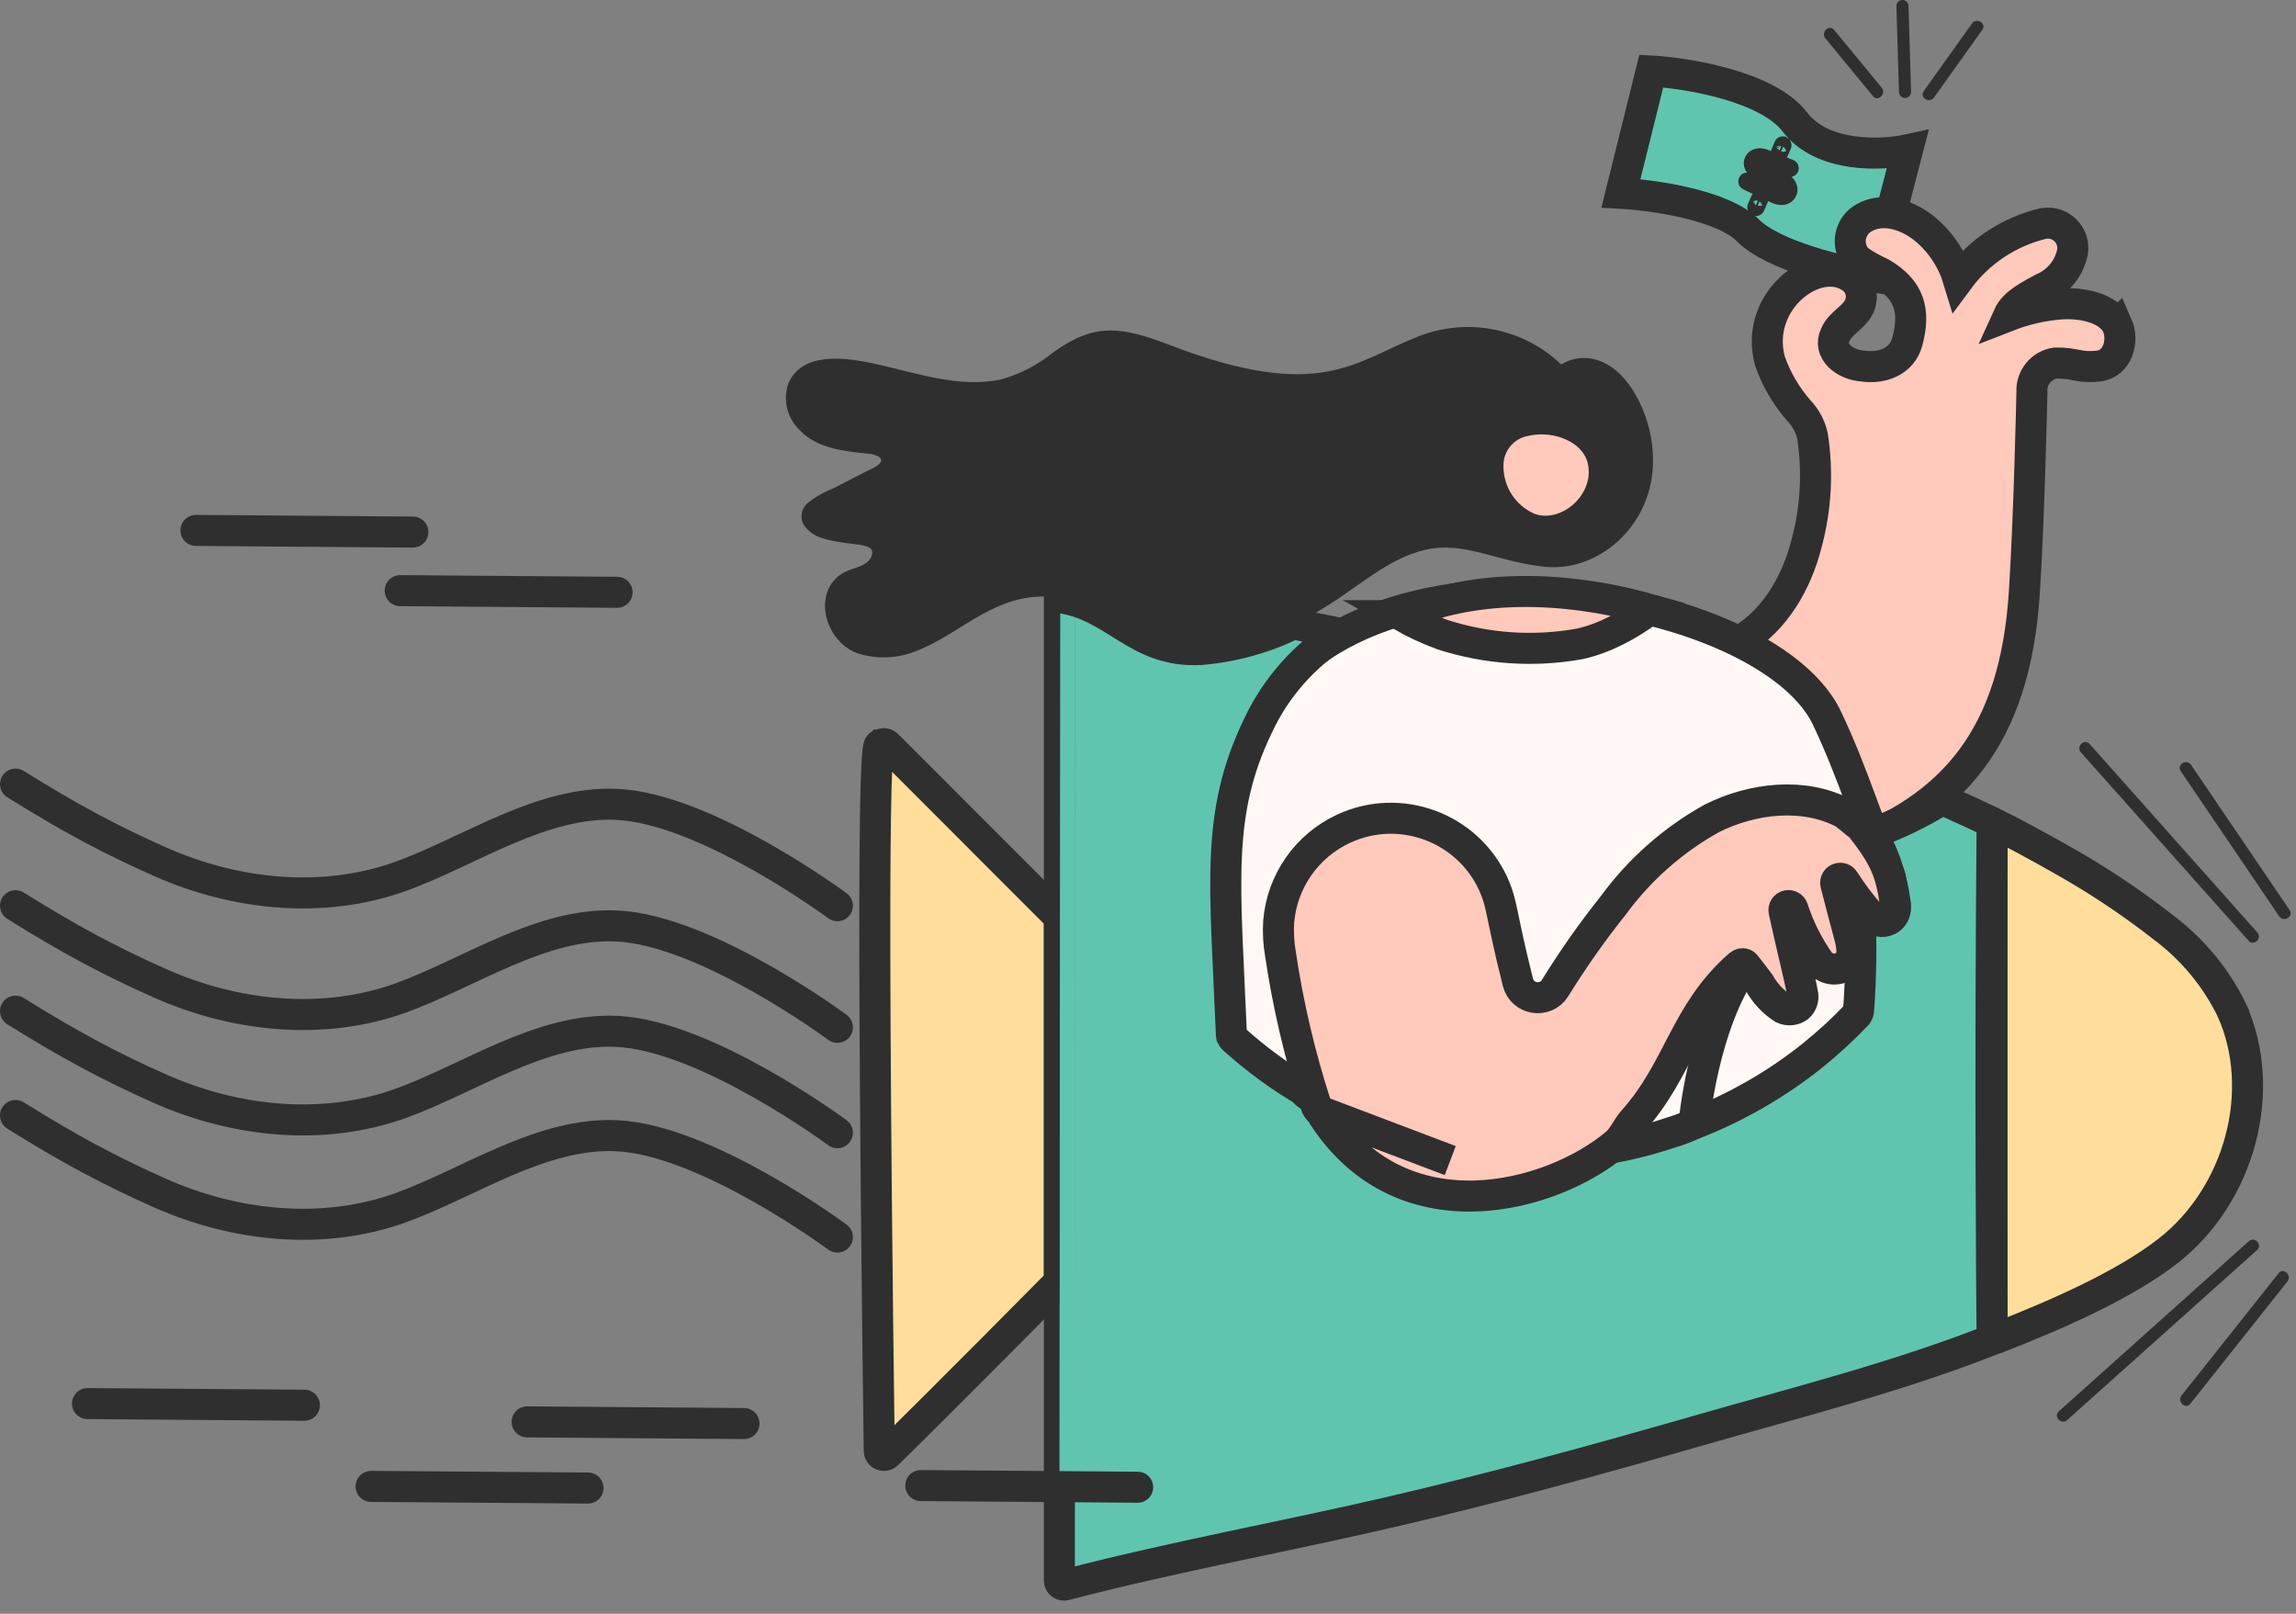
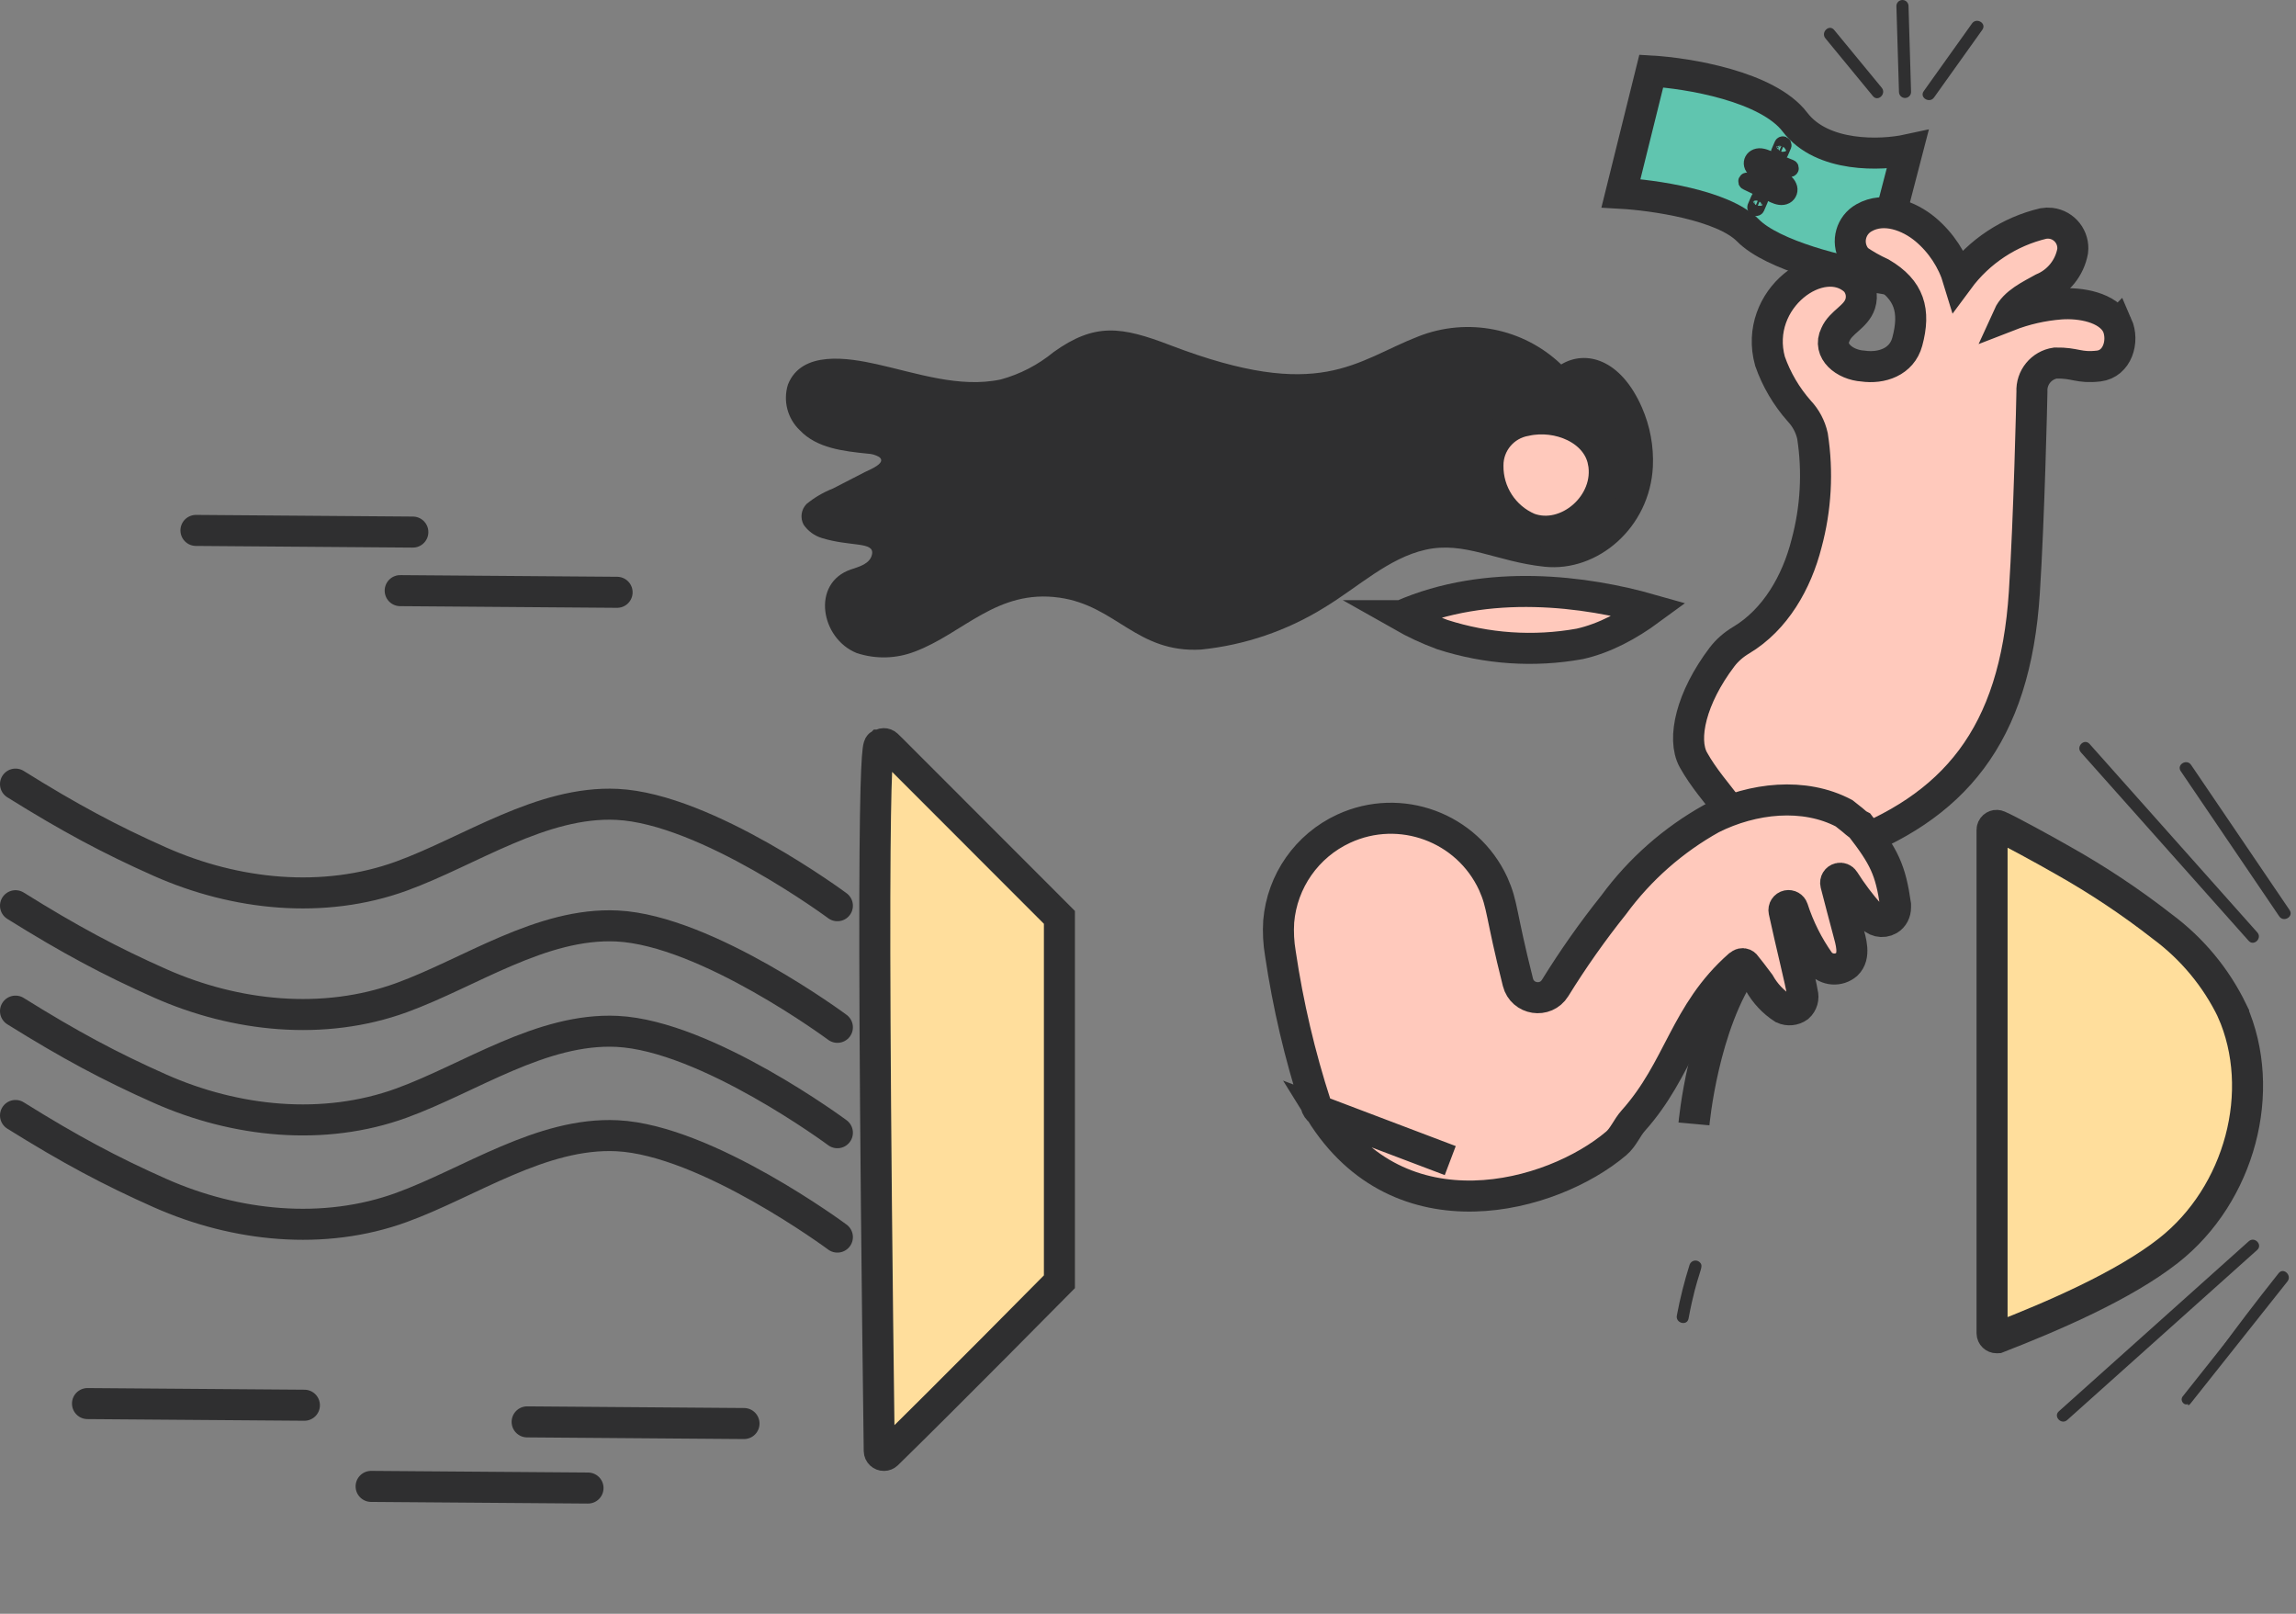
<svg xmlns="http://www.w3.org/2000/svg" fill="none" height="100%" overflow="visible" preserveAspectRatio="none" style="display: block;" viewBox="0 0 148 104" width="100%">
  <rect x="0" y="0" width="148" height="104" fill="#808080" stroke="none" />
  <g id="Woman">
    <path d="M115.702 7.868C113.947 5.562 108.797 4.714 106.441 4.578L104.486 12.455C106.541 12.57 111.054 13.209 112.67 14.845C114.286 16.482 118.783 17.538 120.83 17.861L122.962 9.655C121.273 10.02 117.457 10.175 115.702 7.868Z" fill="#60C5AF" id="Vector 3320" stroke="#2F2F30" stroke-width="2" />
    <g id="Group 1000006442">
      <path d="M113.134 10.947C113.633 11.341 115.428 11.578 115.228 12.33C115.156 12.603 114.815 12.623 114.595 12.547C114.383 12.476 114.507 12.519 112.632 11.631C112.558 11.597 112.508 11.713 112.582 11.748C113.171 12.028 113.756 12.318 114.349 12.587C114.587 12.694 114.87 12.778 115.116 12.646C115.224 12.587 115.305 12.49 115.343 12.373C115.382 12.256 115.375 12.129 115.324 12.018C115.22 11.752 114.954 11.603 114.709 11.487C113.83 11.07 113.267 11.052 113.079 10.685C113.049 10.634 113.034 10.576 113.034 10.518C113.034 10.459 113.05 10.401 113.08 10.35C113.11 10.299 113.153 10.258 113.204 10.229C113.256 10.2 113.314 10.185 113.373 10.186C113.67 10.168 113.679 10.228 115.365 10.899C115.38 10.905 115.397 10.905 115.412 10.898C115.427 10.892 115.439 10.88 115.446 10.865C115.452 10.85 115.452 10.833 115.447 10.818C115.441 10.803 115.43 10.79 115.415 10.783C113.724 10.097 113.813 10.125 113.623 10.078C112.981 9.922 112.65 10.565 113.134 10.947Z" fill="#2F2F30" id="vector_53" stroke="#2F2F30" />
      <path d="M114.771 9.858L114.981 9.372C114.986 9.357 114.986 9.34 114.98 9.325C114.973 9.311 114.961 9.299 114.946 9.292C114.931 9.286 114.914 9.285 114.899 9.291C114.884 9.296 114.871 9.308 114.864 9.322L114.655 9.808C114.649 9.823 114.65 9.84 114.656 9.855C114.662 9.87 114.674 9.882 114.689 9.888C114.704 9.895 114.721 9.895 114.736 9.89C114.751 9.884 114.764 9.873 114.771 9.858Z" fill="#2F2F30" id="vector_54" stroke="#2F2F30" />
      <path d="M113.357 12.819L113.134 13.336C113.128 13.351 113.128 13.368 113.135 13.383C113.141 13.398 113.153 13.41 113.168 13.416C113.183 13.423 113.2 13.423 113.215 13.418C113.23 13.412 113.243 13.401 113.25 13.386L113.473 12.869C113.479 12.853 113.478 12.836 113.472 12.822C113.466 12.807 113.454 12.795 113.439 12.788C113.424 12.782 113.407 12.782 113.392 12.787C113.376 12.793 113.364 12.804 113.357 12.819Z" fill="#2F2F30" id="vector_55" stroke="#2F2F30" />
    </g>
    <g id="Group 1000006440">
      <path d="M33.979 91.633L47.959 91.74" id="Vector" stroke="#2F2F30" stroke-linecap="round" stroke-width="2" />
      <path d="M23.922 95.791L37.904 95.897" id="Vector_2" stroke="#2F2F30" stroke-linecap="round" stroke-width="2" />
      <path d="M5.64 90.454L19.622 90.56" id="Vector_3" stroke="#2F2F30" stroke-linecap="round" stroke-width="2" />
      <path d="M136.469 20.938C135.867 19.797 134.108 19.495 132.828 19.587C131.674 19.675 130.54 19.933 129.462 20.353C129.849 19.498 130.908 19.02 131.671 18.589C132.679 18.166 133.406 17.262 133.603 16.185C133.709 15.301 133.081 14.497 132.196 14.39C132.037 14.371 131.875 14.376 131.716 14.403C129.522 14.923 127.582 16.202 126.241 18.017C125.861 16.757 125.122 15.635 124.115 14.787C123.069 13.912 121.454 13.294 120.154 14.036C119.319 14.504 119.021 15.559 119.488 16.393C119.56 16.522 119.647 16.64 119.749 16.745C120.229 17.075 120.737 17.362 121.268 17.604C123.094 18.675 123.48 20.035 122.942 22.025C122.587 23.334 121.274 23.762 120.084 23.591C118.919 23.518 117.78 22.629 118.315 21.552C118.66 20.749 119.636 20.43 119.91 19.578C120.073 19.065 119.954 18.505 119.595 18.103C117.443 16.085 112.978 19.24 114.094 23.279C114.51 24.462 115.152 25.555 115.985 26.494C116.408 26.944 116.702 27.5 116.834 28.102C117.19 30.415 117.059 32.777 116.448 35.035C115.816 37.52 114.443 39.936 112.232 41.257C111.755 41.541 111.329 41.908 110.994 42.35C109.018 44.961 108.408 47.601 109.15 48.961C109.805 50.142 110.706 51.149 111.49 52.191C112.981 54.177 115.479 55.096 117.923 54.658C118.293 54.591 118.554 54.592 118.63 54.706C125.953 52.076 129.893 47.433 130.489 38.188C130.794 33.484 130.974 25.634 130.978 25.25C130.929 24.332 131.587 23.528 132.496 23.395C133.809 23.373 133.978 23.738 135.284 23.589C136.48 23.448 136.934 21.993 136.47 20.937L136.469 20.938Z" fill="#FFC9BC" id="Vector_4" stroke="#2F2F30" stroke-width="2" />
-       <path d="M128.807 79.894C127.7 77.012 123.219 59.817 122.018 56.987C120.536 53.494 119.448 49.8 117.758 46.264C113.398 37.134 81.968 32.488 79.207 51.234C78.19 58.139 79.165 61.998 78.17 71.954C78.163 72.032 78.603 80.051 78.619 80.127C78.635 80.204 79.197 74.864 79.245 74.928C79.292 74.993 78.819 80.454 78.885 80.49C78.951 80.527 79.029 80.547 79.104 80.547C100.712 86.172 111.251 76.744 128.132 80.612C128.787 80.547 128.931 80.159 128.81 79.898V79.894H128.807Z" fill="#FFF8F4" id="Vector_5" stroke="#2F2F30" stroke-width="2" />
      <path d="M57.178 48.008C57.059 47.894 56.873 47.898 56.759 48.016H56.757C56.63 48.151 56.047 44.895 56.676 93.506C56.68 93.671 56.817 93.799 56.982 93.795C57.055 93.794 57.125 93.764 57.178 93.715C60.797 90.186 68.29 82.603 68.29 82.603V59.12C56.255 47.087 57.811 48.622 57.178 48.008Z" fill="#FFDE9C" id="Vector_6" stroke="#2F2F30" stroke-width="2" />
      <path d="M143.884 65.136C142.846 62.996 141.305 61.139 139.394 59.722C137.363 58.136 135.216 56.706 132.969 55.444C131.896 54.825 129.35 53.435 128.826 53.22C128.68 53.152 128.506 53.213 128.436 53.359C128.419 53.397 128.408 53.438 128.408 53.479V85.922C128.411 86.085 128.546 86.215 128.708 86.212C128.708 86.212 128.708 86.212 128.709 86.212C128.747 86.212 128.746 86.206 128.779 86.205C132.225 84.864 136.861 82.888 139.78 80.596C144.381 76.987 146.175 70.3 143.883 65.138L143.884 65.136Z" fill="#FFDE9C" id="Vector_7" stroke="#2F2F30" stroke-width="2" />
      <path d="M90.339 39.676C91.183 40.155 92.063 40.563 92.969 40.896C95.836 41.821 98.868 42.027 101.824 41.496C103.455 41.134 105.002 40.283 106.371 39.278C102.294 38.12 95.911 37.224 90.34 39.676H90.339Z" fill="#FFC9BC" id="Vector_8" stroke="#2F2F30" stroke-width="2" />
      <path d="M134.623 48.007C134.371 47.724 133.958 48.141 134.208 48.421L145.018 60.563C145.27 60.847 145.683 60.429 145.433 60.149C144.327 58.909 135.848 49.383 134.623 48.007Z" fill="#2F2F30" id="Vector_9" />
      <path d="M105.838 26.259C104.462 23.114 102.207 22.537 100.635 23.486C98.183 21.146 94.599 20.439 91.443 21.674C87.343 23.266 85.125 25.955 75.447 22.251C72.28 21.038 70.581 20.783 67.914 22.69C66.918 23.511 65.758 24.114 64.51 24.455C61.845 25.021 59.086 24.041 56.508 23.469C54.694 23.068 51.674 22.551 50.791 24.782C50.463 25.831 50.76 26.975 51.559 27.731C52.654 28.889 54.376 29.076 55.927 29.236C56.185 29.245 56.436 29.317 56.659 29.444C57.218 29.83 55.998 30.293 55.769 30.414L53.69 31.483C53.077 31.724 52.504 32.058 51.993 32.476C51.64 32.832 51.563 33.379 51.804 33.818C52.085 34.225 52.495 34.526 52.968 34.671C54.822 35.246 56.363 34.892 56.213 35.712C56.093 36.349 55.364 36.522 54.846 36.7C52.278 37.581 52.896 41.139 55.212 42.082C56.438 42.49 57.767 42.458 58.97 41.991C62.102 40.817 64.264 37.947 68.292 38.516C71.956 39.034 73.269 42.094 77.413 41.862C80.245 41.574 82.973 40.643 85.389 39.141C87.557 37.827 89.495 35.968 91.885 35.429C94.412 34.858 96.443 36.195 99.558 36.523C102.988 36.883 106.35 33.999 106.544 30.074C106.606 28.765 106.364 27.458 105.838 26.259Z" fill="#2F2F30" id="Vector_10" />
      <path d="M141.16 49.347C140.949 49.038 140.441 49.329 140.652 49.643L147.001 58.998C147.212 59.308 147.72 59.016 147.509 58.702C147.069 58.056 142.217 50.905 141.16 49.348V49.347Z" fill="#2F2F30" id="Vector_11" />
      <path d="M103.346 29.746C102.943 27.674 100.435 26.638 98.35 27.104C96.936 27.343 95.903 28.571 95.913 30.006C95.893 31.758 96.929 33.35 98.54 34.041C100.995 34.955 103.88 32.49 103.347 29.744L103.346 29.746Z" fill="#FFC9BC" id="Vector_12" stroke="#2F2F30" stroke-width="2" />
-       <path d="M133.192 91.441L145.431 80.484C145.712 80.232 145.296 79.817 145.015 80.07L132.779 91.031C132.496 91.281 132.914 91.695 133.192 91.443V91.441Z" fill="#2F2F30" id="Vector_13" />
      <path d="M146.954 82.112L140.698 89.991C140.466 90.284 140.877 90.703 141.112 90.407L147.368 82.528C147.602 82.235 147.189 81.816 146.954 82.112Z" fill="#2F2F30" id="Vector_14" />
      <path d="M113.114 55.352C112.838 55.095 112.419 55.506 112.699 55.766L113.68 56.681C113.957 56.938 114.374 56.526 114.096 56.267L113.115 55.352H113.114Z" fill="#2F2F30" id="Vector_15" />
      <path d="M116.423 54.153C116.694 54.416 117.11 53.998 116.837 53.737L115.874 52.803C115.603 52.541 115.187 52.958 115.46 53.219L116.423 54.153Z" fill="#2F2F30" id="Vector_16" />
      <path d="M134.136 48.488L144.946 60.63C145.28 61.006 145.843 60.465 145.505 60.089L134.695 47.945C134.358 47.564 133.8 48.11 134.136 48.486V48.488Z" fill="#2F2F30" id="Vector_17" />
      <path d="M147.586 58.648L141.237 49.294C140.956 48.88 140.285 49.276 140.571 49.698L146.919 59.053C147.199 59.466 147.873 59.074 147.586 58.649V58.648Z" fill="#2F2F30" id="Vector_18" />
      <path d="M144.952 79.996L132.714 90.952C132.337 91.291 132.882 91.848 133.255 91.511L145.496 80.555C145.871 80.219 145.333 79.658 144.952 79.996Z" fill="#2F2F30" id="Vector_19" />
-       <path d="M146.881 82.051L140.624 89.93C140.312 90.322 140.878 90.86 141.191 90.463L147.447 82.585C147.759 82.192 147.195 81.655 146.881 82.051Z" fill="#2F2F30" id="Vector_20" />
+       <path d="M146.881 82.051C140.312 90.322 140.878 90.86 141.191 90.463L147.447 82.585C147.759 82.192 147.195 81.655 146.881 82.051Z" fill="#2F2F30" id="Vector_20" />
      <path d="M114.161 56.195L113.181 55.28C112.812 54.937 112.265 55.492 112.634 55.837L113.614 56.751C113.981 57.094 114.534 56.542 114.161 56.195Z" fill="#2F2F30" id="Vector_21" />
      <path d="M115.942 52.736C115.577 52.381 115.03 52.939 115.393 53.289L116.353 54.223C116.718 54.577 117.265 54.02 116.902 53.67L115.942 52.736Z" fill="#2F2F30" id="Vector_22" />
      <path d="M108.844 84.972C109.415 81.912 109.876 81.683 109.588 81.37C109.441 81.205 109.187 81.19 109.022 81.339C108.97 81.386 108.932 81.444 108.91 81.511C108.57 82.583 108.296 83.675 108.089 84.781C107.997 85.272 108.751 85.474 108.844 84.972Z" fill="#2F2F30" id="Vector_23" />
      <path d="M90.174 75.519L90.4 74.537C90.514 74.043 89.759 73.847 89.645 74.337L89.419 75.319C89.307 75.81 90.058 76.013 90.174 75.519Z" fill="#2F2F30" id="Vector_24" />
      <path d="M124.668 6.282L127.781 1.919C128.077 1.504 127.408 1.104 127.117 1.511L124.004 5.873C123.709 6.286 124.377 6.689 124.668 6.282Z" fill="#2F2F30" id="Vector_25" />
      <path d="M123.187 5.923L123.023 0.388C123.021 0.173 122.845 -0.001 122.63 0C122.414 0.002 122.24 0.178 122.242 0.393L122.408 5.927C122.41 6.143 122.586 6.315 122.801 6.314C123.017 6.312 123.189 6.136 123.187 5.921V5.923Z" fill="#2F2F30" id="Vector_26" />
      <path d="M120.731 6.196C121.055 6.588 121.614 6.041 121.296 5.654L118.231 1.931C117.905 1.535 117.349 2.085 117.667 2.472L120.731 6.196Z" fill="#2F2F30" id="Vector_27" />
      <path d="M109.193 72.432C109.193 72.432 109.77 65.986 112.497 62.176C115.224 58.367 119.898 58.755 119.898 58.755" id="Vector_28" stroke="#2F2F30" stroke-width="2" />
-       <path d="M128.413 85.976C128.411 85.958 128.408 85.941 128.408 85.923C128.389 83.778 128.259 70.096 128.408 53.48C128.411 53.319 128.543 53.19 128.705 53.193C128.748 53.193 128.788 53.203 128.825 53.22C128.438 52.975 125.638 51.718 125.195 51.52C123.755 52.424 122.217 53.162 120.613 53.725C121.093 54.458 121.46 55.257 121.7 56.097C121.989 56.766 121.995 57.525 121.714 58.197C121.499 58.515 121.172 58.741 120.797 58.829C120.495 58.89 120.183 58.862 119.897 58.752C119.99 60.855 119.961 62.964 119.808 65.063C119.808 65.173 119.774 65.281 119.713 65.373C118.79 66.343 117.802 67.249 116.757 68.086C114.467 69.903 111.916 71.366 109.192 72.428C108.722 72.643 108.238 72.827 107.742 72.976C103.926 74.264 99.888 74.697 95.91 74.261C95.397 74.204 94.885 74.133 94.374 74.047L86.66 71.838C85.83 71.457 85.026 71.018 84.254 70.523C84.165 70.463 84.094 70.382 84.046 70.285C82.477 69.356 81.002 68.276 79.642 67.061C79.533 66.988 79.445 66.887 79.387 66.769C79.369 66.671 79.364 66.573 79.368 66.474C78.972 56.977 78.35 52.46 81.079 46.796C82.223 44.333 84.054 42.254 86.351 40.808L83.369 40.207C81.502 41.123 79.48 41.682 77.408 41.856C73.262 42.088 71.946 39.024 68.288 38.51C68.288 38.51 68.288 95.799 68.287 95.799V97.612V101.86C68.29 102.024 68.424 102.155 68.587 102.152C68.611 102.152 68.635 102.149 68.657 102.142C75.656 100.312 82.82 99.035 89.866 97.39C96.342 95.878 102.947 94.073 109.411 92.213C115.877 90.353 122.507 88.7 128.762 86.197C128.602 86.231 128.444 86.127 128.412 85.967L128.413 85.976Z" fill="#60C5AF" id="Vector_29" stroke="#2F2F30" stroke-width="2" />
      <g id="Vector_30">
        <path d="M93.483 74.794L85.104 71.618C90.232 79.924 100.06 77.181 104.179 73.688C104.647 73.291 104.872 72.674 105.282 72.217C108.272 68.876 108.584 65.296 112.103 62.203C112.123 62.188 112.145 62.175 112.169 62.166C112.262 62.078 112.408 62.083 112.497 62.176C112.558 62.242 113.192 63.063 113.412 63.365C113.781 64.022 114.305 64.579 114.938 64.988C115.26 65.135 115.637 65.1 115.926 64.893C116.178 64.667 116.277 64.317 116.184 63.993C116.082 63.317 115.438 60.752 114.998 58.714C114.964 58.555 115.065 58.399 115.224 58.365C115.37 58.335 115.517 58.418 115.564 58.559C115.964 59.795 116.55 60.962 117.302 62.02C117.747 62.537 118.527 62.595 119.044 62.15C119.619 61.593 119.3 60.647 119.127 59.988C118.863 58.98 118.586 57.973 118.333 56.962C118.295 56.803 118.392 56.644 118.551 56.606C118.675 56.575 118.803 56.627 118.87 56.736C119.371 57.526 119.934 58.276 120.557 58.975C120.818 59.382 121.352 59.508 121.765 59.264C122.035 59.105 122.185 58.8 122.185 58.486V58.298C121.861 56.059 121.467 55.231 119.89 53.2C119.566 53.031 119.89 53.2 118.869 52.411C116.293 51.05 112.984 51.417 110.339 52.743C107.856 54.124 105.701 56.023 104.019 58.313C102.653 60.023 101.392 61.812 100.243 63.672C99.63 64.662 98.13 64.429 97.845 63.301C96.706 58.78 96.879 58.353 96.252 56.951C94.57 53.311 90.255 51.722 86.615 53.404C84.246 54.499 82.645 56.782 82.425 59.382C82.38 60.074 82.418 60.77 82.534 61.453C83.025 64.76 83.79 68.023 84.823 71.203C84.866 71.371 84.965 71.518 85.105 71.619" fill="#FFC9BC" />
        <path d="M93.483 74.794L85.104 71.618C90.232 79.924 100.06 77.181 104.179 73.688C104.647 73.291 104.872 72.674 105.282 72.217C108.272 68.876 108.584 65.296 112.103 62.203C112.123 62.188 112.145 62.175 112.169 62.166C112.262 62.078 112.408 62.083 112.497 62.176C112.558 62.242 113.192 63.063 113.412 63.365C113.781 64.022 114.305 64.579 114.938 64.988C115.26 65.135 115.637 65.1 115.926 64.893C116.178 64.667 116.277 64.317 116.184 63.993C116.082 63.317 115.438 60.752 114.998 58.714C114.964 58.555 115.065 58.399 115.224 58.365C115.37 58.335 115.517 58.418 115.564 58.559C115.964 59.795 116.55 60.962 117.302 62.02C117.747 62.537 118.527 62.595 119.044 62.15C119.619 61.593 119.3 60.647 119.127 59.988C118.863 58.98 118.586 57.973 118.333 56.962C118.295 56.803 118.392 56.644 118.551 56.606C118.675 56.575 118.803 56.627 118.87 56.736C119.371 57.526 119.934 58.276 120.557 58.975C120.818 59.382 121.352 59.508 121.765 59.264C122.035 59.105 122.185 58.8 122.185 58.486V58.298C121.861 56.059 121.467 55.231 119.89 53.2C119.566 53.031 119.89 53.2 118.869 52.411C116.293 51.05 112.984 51.417 110.339 52.743C107.856 54.124 105.701 56.023 104.019 58.313C102.653 60.023 101.392 61.812 100.243 63.672C99.63 64.662 98.13 64.429 97.845 63.301C96.706 58.78 96.879 58.353 96.252 56.951C94.57 53.311 90.255 51.722 86.615 53.404C84.246 54.499 82.645 56.782 82.425 59.382C82.38 60.074 82.418 60.77 82.534 61.453C83.025 64.76 83.79 68.023 84.823 71.203C84.866 71.371 84.965 71.518 85.105 71.619" stroke="#2F2F30" stroke-width="2" />
      </g>
      <path d="M25.796 38.064L39.778 38.171" id="Vector_31" stroke="#2F2F30" stroke-linecap="round" stroke-width="2" />
      <path d="M12.631 34.183L26.612 34.29" id="Vector_32" stroke="#2F2F30" stroke-linecap="round" stroke-width="2" />
      <path d="M53.978 58.369C53.978 58.369 45.549 52.117 39.775 51.838C34.911 51.603 30.296 54.85 25.888 56.456C20.862 58.287 15.18 57.693 10.315 55.533C7.124 54.116 4.508 52.721 1 50.532" id="Vector_33" stroke="#2F2F30" stroke-linecap="round" stroke-width="2" />
      <path d="M53.978 66.206C53.978 66.206 45.549 59.954 39.775 59.675C34.911 59.44 30.296 62.687 25.888 64.293C20.862 66.124 15.18 65.53 10.315 63.369C7.124 61.953 4.508 60.558 1 58.369" id="Vector_34" stroke="#2F2F30" stroke-linecap="round" stroke-width="2" />
      <path d="M53.978 72.998C53.978 72.998 45.549 66.746 39.775 66.467C34.911 66.233 30.296 69.479 25.888 71.085C20.862 72.916 15.18 72.323 10.315 70.162C7.124 68.745 4.508 67.35 1 65.162" id="Vector_35" stroke="#2F2F30" stroke-linecap="round" stroke-width="2" />
      <path d="M53.978 79.724C53.978 79.724 45.549 73.472 39.775 73.193C34.911 72.958 30.296 76.204 25.888 77.811C20.862 79.642 15.18 79.048 10.315 76.887C7.124 75.471 4.508 74.076 1 71.887" id="Vector_36" stroke="#2F2F30" stroke-linecap="round" stroke-width="2" />
-       <path d="M59.353 95.738L73.334 95.844" id="Vector_37" stroke="#2F2F30" stroke-linecap="round" stroke-width="2" />
    </g>
  </g>
</svg>